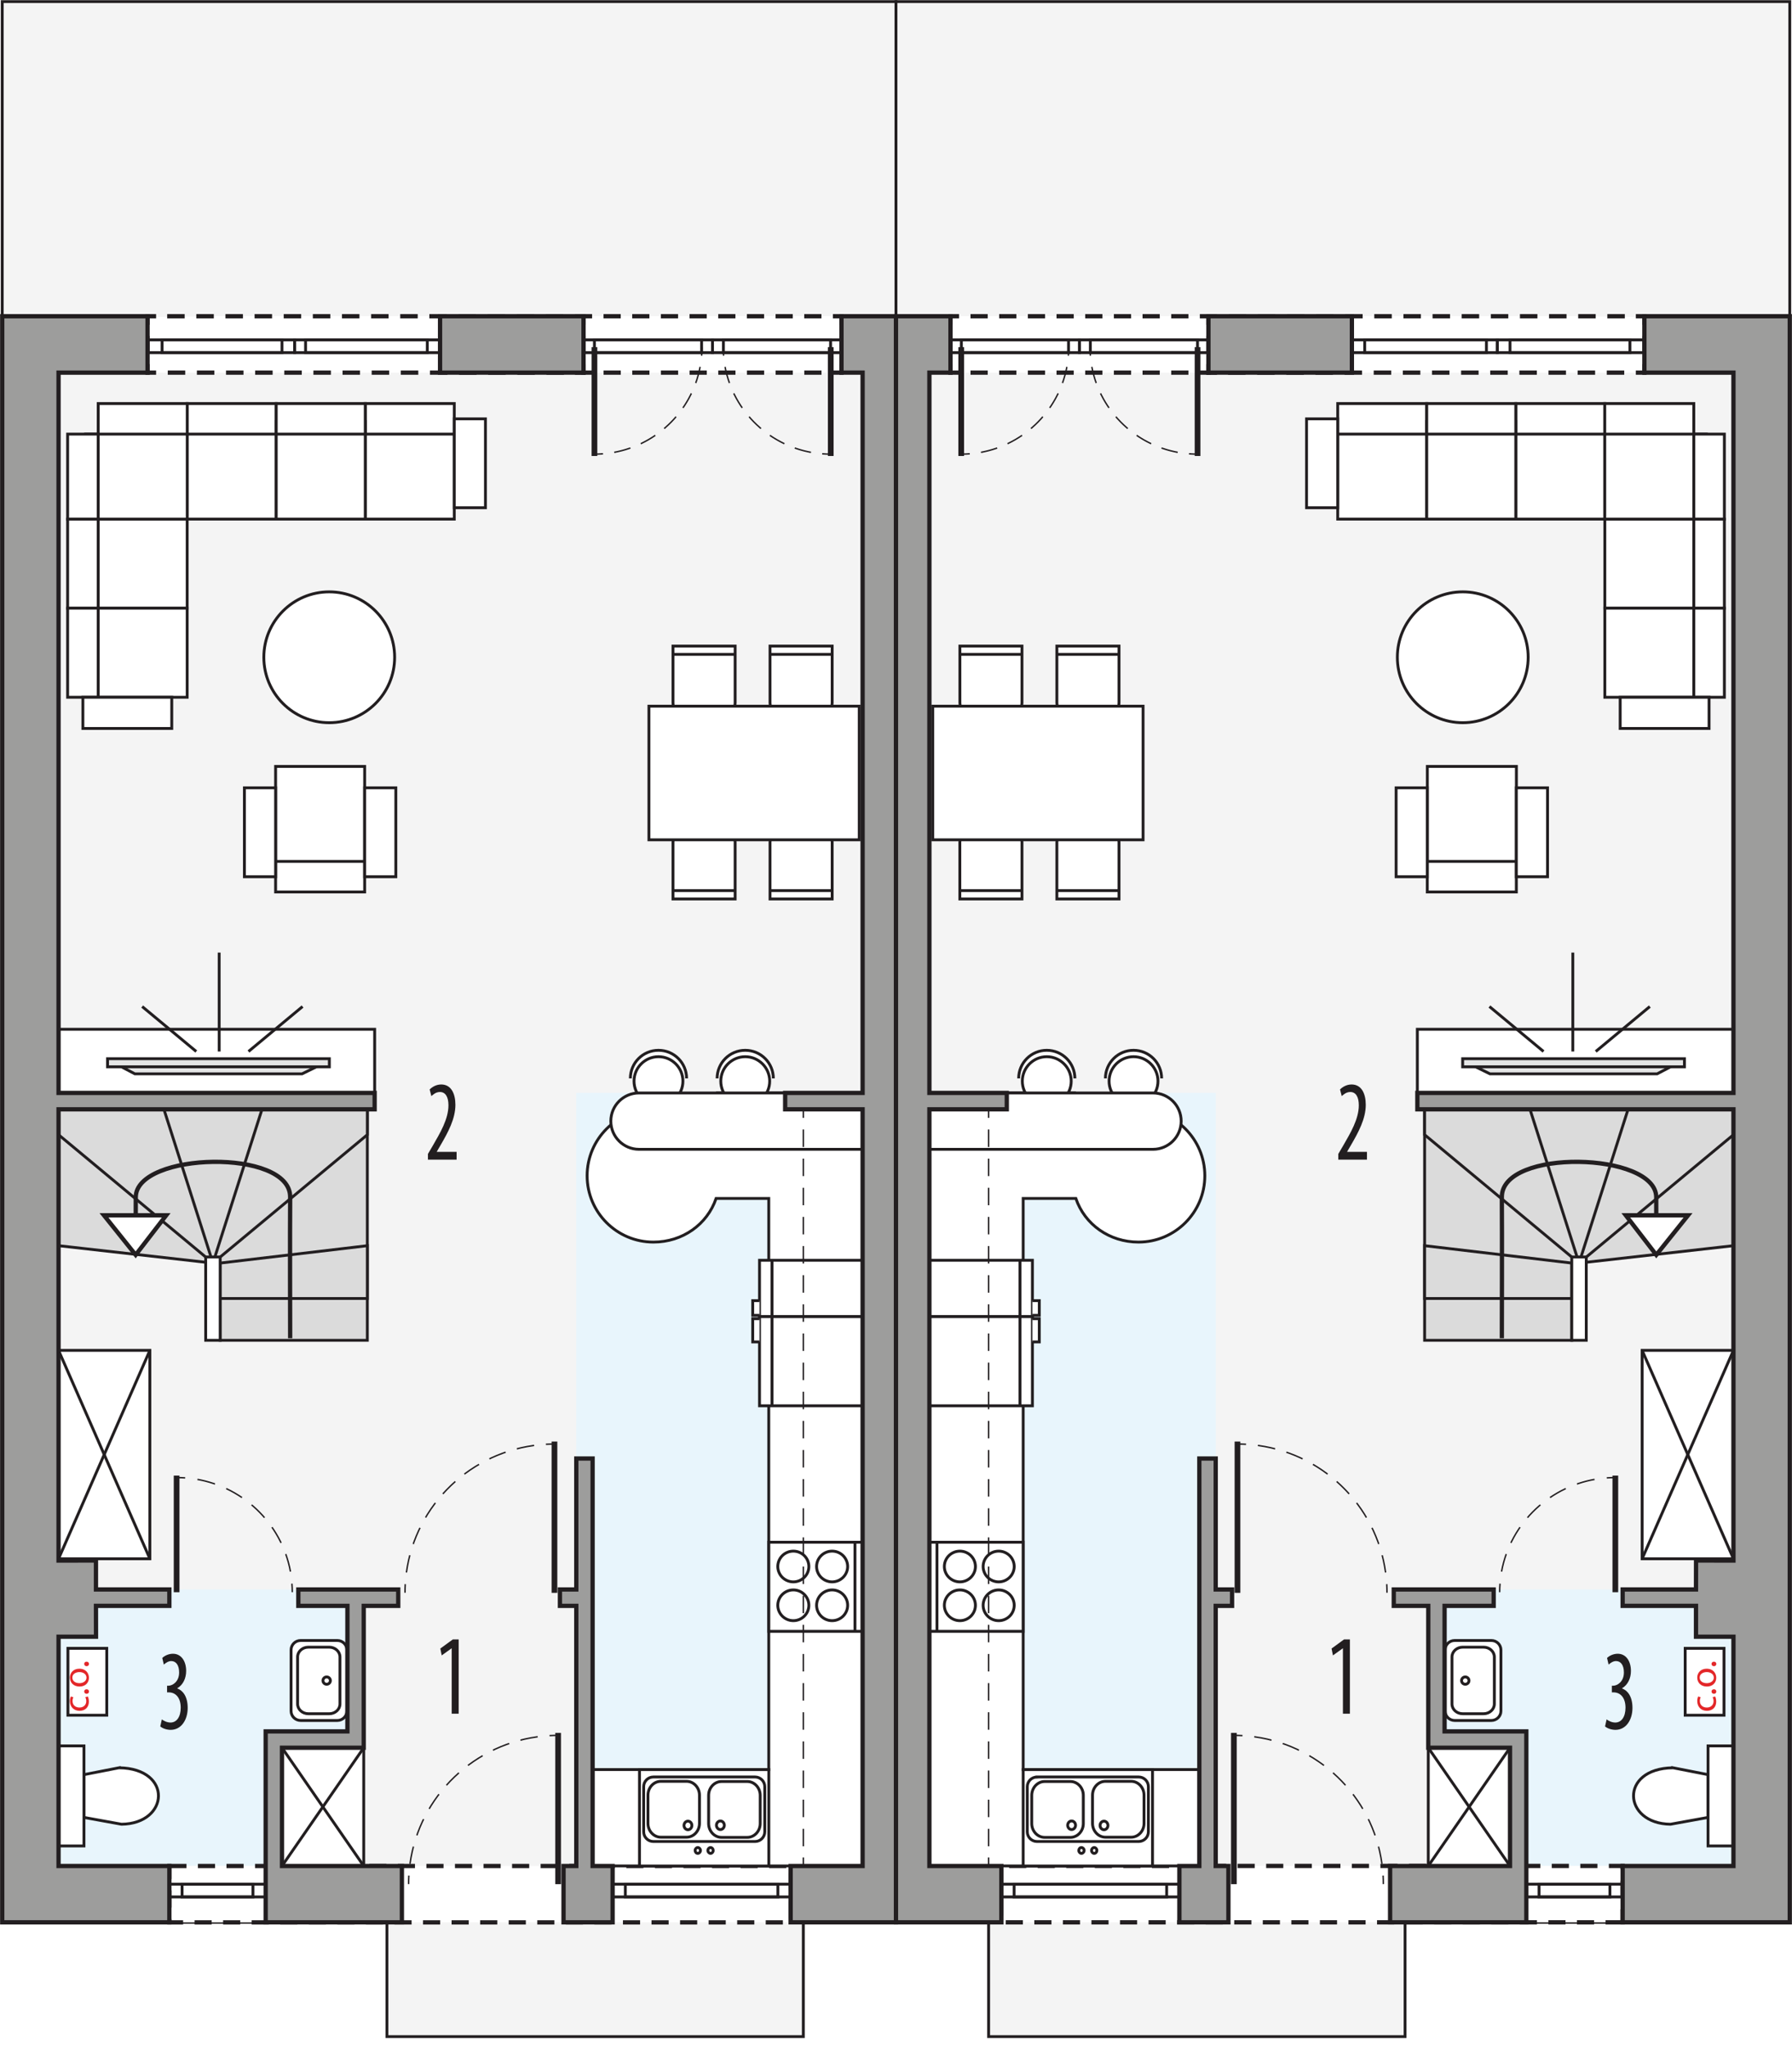
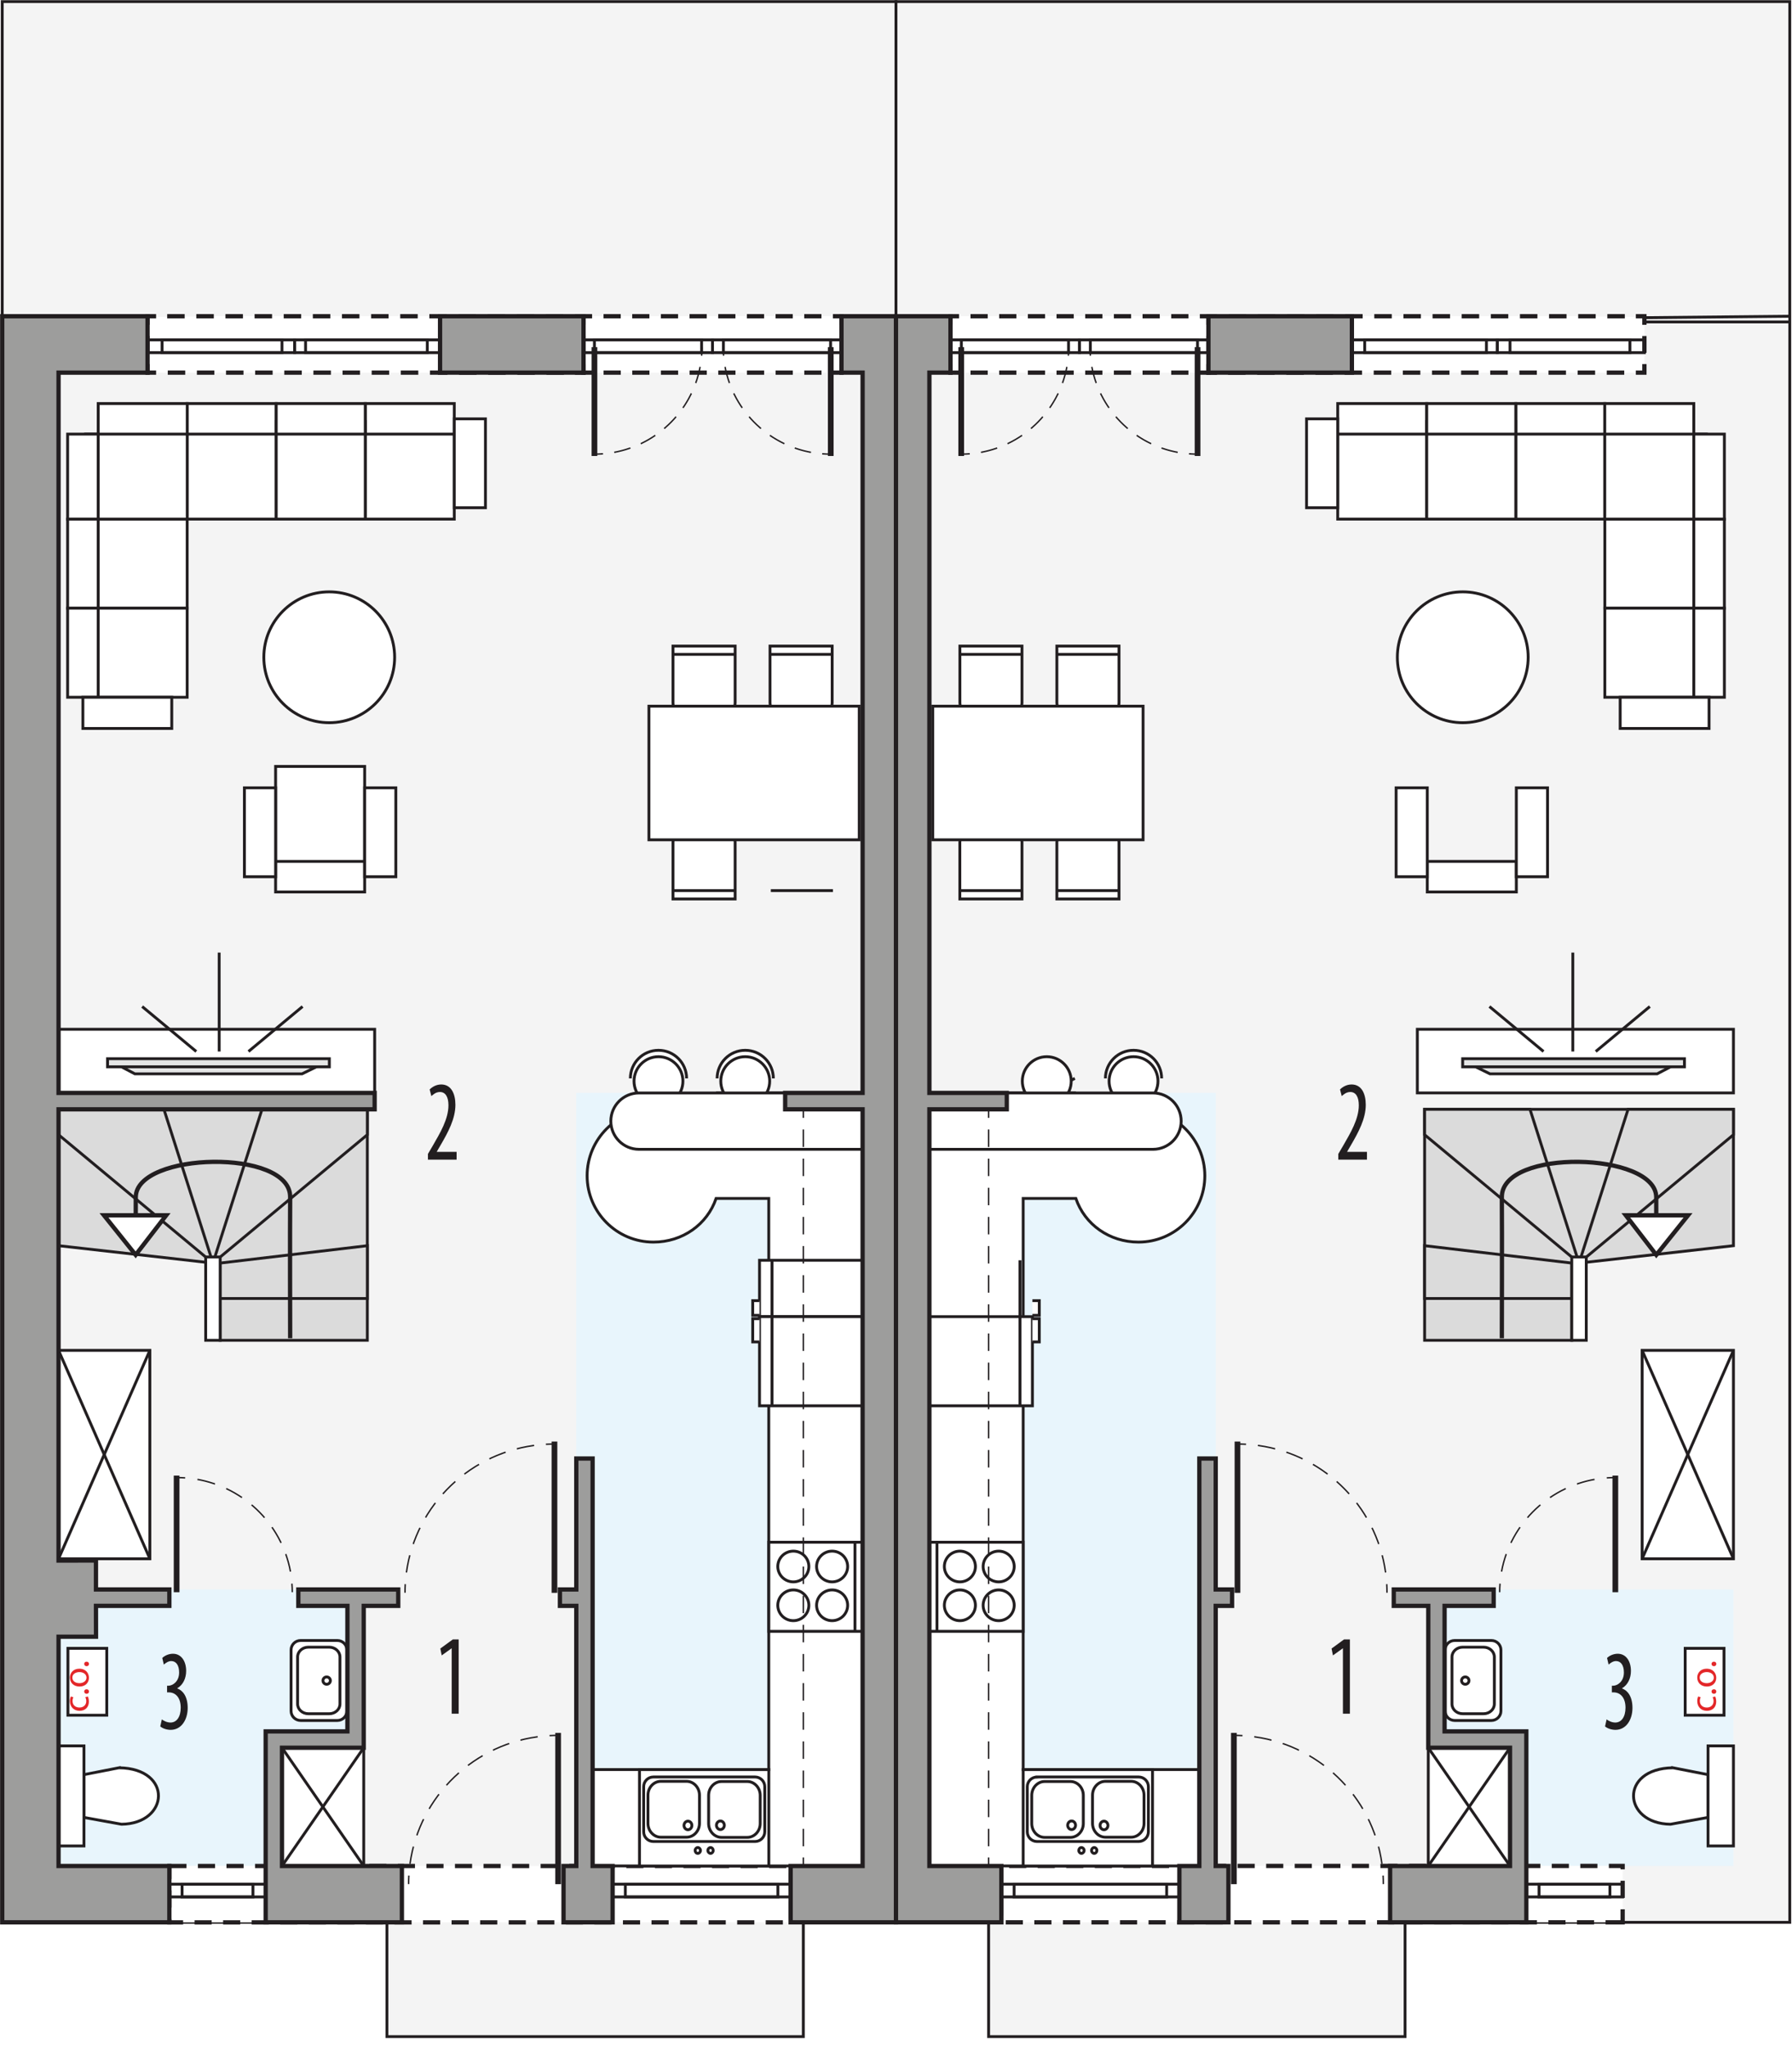
<svg xmlns="http://www.w3.org/2000/svg" id="a" viewBox="0 0 313.73 358.26">
  <defs>
    <filter id="b" filterUnits="userSpaceOnUse">
      <feOffset dx="-.85" dy=".85" />
      <feGaussianBlur result="c" stdDeviation=".71" />
      <feFlood flood-color="#221e20" flood-opacity=".75" />
      <feComposite in2="c" operator="in" />
      <feComposite in="SourceGraphic" />
    </filter>
    <filter id="d" filterUnits="userSpaceOnUse">
      <feOffset dx="-.85" dy=".85" />
      <feGaussianBlur result="e" stdDeviation=".71" />
      <feFlood flood-color="#221e20" flood-opacity=".75" />
      <feComposite in2="e" operator="in" />
      <feComposite in="SourceGraphic" />
    </filter>
  </defs>
  <polygon points="156.86 .28 .39 .28 .39 56.35 102.16 56.35 .39 55.35 .39 336.46 67.74 336.46 67.74 356.46 140.64 356.46 140.64 336.46 156.86 336.46 156.86 .28" style="fill:#f4f4f4; stroke:#221e20; stroke-miterlimit:10; stroke-width:.5px;" />
  <polygon points="60.82 278.2 10.25 278.2 10.25 326.6 46.51 326.6 46.51 303.04 60.82 303.04 60.82 278.2" style="fill:#e8f5fc; fill-rule:evenodd; stroke-width:0px;" />
  <rect x="100.89" y="191.29" width="50.89" height="135.3" style="fill:#e8f5fc; stroke-width:0px;" />
  <rect x="25.83" y="55.35" width="76.33" height="9.87" style="fill:#fff; stroke-width:0px;" />
  <polyline points="102.16 56.85 102.16 55.35 100.66 55.35" style="fill:none; stroke:#221e20; stroke-miterlimit:10; stroke-width:.75px;" />
  <line x1="98.63" y1="55.35" x2="28.35" y2="55.35" style="fill:none; stroke:#221e20; stroke-dasharray:0 0 3.06 2.04; stroke-miterlimit:10; stroke-width:.75px;" />
  <polyline points="27.33 55.35 25.83 55.35 25.83 56.85" style="fill:none; stroke:#221e20; stroke-miterlimit:10; stroke-width:.75px;" />
  <line x1="25.83" y1="58.81" x2="25.83" y2="62.74" style="fill:none; stroke:#221e20; stroke-dasharray:0 0 2.94 1.96; stroke-miterlimit:10; stroke-width:.75px;" />
  <polyline points="25.83 63.72 25.83 65.22 27.33 65.22" style="fill:none; stroke:#221e20; stroke-miterlimit:10; stroke-width:.75px;" />
  <line x1="29.37" y1="65.22" x2="99.64" y2="65.22" style="fill:none; stroke:#221e20; stroke-dasharray:0 0 3.06 2.04; stroke-miterlimit:10; stroke-width:.75px;" />
  <polyline points="100.66 65.22 102.16 65.22 102.16 63.72" style="fill:none; stroke:#221e20; stroke-miterlimit:10; stroke-width:.75px;" />
  <line x1="102.16" y1="61.76" x2="102.16" y2="57.83" style="fill:none; stroke:#221e20; stroke-dasharray:0 0 2.94 1.96; stroke-miterlimit:10; stroke-width:.75px;" />
  <rect x="102.16" y="55.35" width="45.16" height="9.87" style="fill:#fff; stroke-width:0px;" />
  <polyline points="147.32 56.85 147.32 55.35 145.82 55.35" style="fill:none; stroke:#221e20; stroke-miterlimit:10; stroke-width:.75px;" />
  <line x1="143.81" y1="55.35" x2="104.67" y2="55.35" style="fill:none; stroke:#221e20; stroke-dasharray:0 0 3.01 2.01; stroke-miterlimit:10; stroke-width:.75px;" />
  <polyline points="103.66 55.35 102.16 55.35 102.16 56.85" style="fill:none; stroke:#221e20; stroke-miterlimit:10; stroke-width:.75px;" />
  <line x1="102.16" y1="58.81" x2="102.16" y2="62.74" style="fill:none; stroke:#221e20; stroke-dasharray:0 0 2.94 1.96; stroke-miterlimit:10; stroke-width:.75px;" />
  <polyline points="102.16 63.72 102.16 65.22 103.66 65.22" style="fill:none; stroke:#221e20; stroke-miterlimit:10; stroke-width:.75px;" />
  <line x1="105.67" y1="65.22" x2="144.82" y2="65.22" style="fill:none; stroke:#221e20; stroke-dasharray:0 0 3.01 2.01; stroke-miterlimit:10; stroke-width:.75px;" />
  <polyline points="145.82 65.22 147.32 65.22 147.32 63.72" style="fill:none; stroke:#221e20; stroke-miterlimit:10; stroke-width:.75px;" />
  <line x1="147.32" y1="61.76" x2="147.32" y2="57.83" style="fill:none; stroke:#221e20; stroke-dasharray:0 0 2.94 1.96; stroke-miterlimit:10; stroke-width:.75px;" />
  <rect x="29.65" y="326.6" width="108.77" height="9.87" style="fill:#fff; stroke:#221e20; stroke-dasharray:0 0 3 2; stroke-miterlimit:10; stroke-width:.75px;" />
  <rect x="10.25" y="236.35" width="15.99" height="36.48" style="fill:#fff; stroke:#221e20; stroke-miterlimit:22.93; stroke-width:.5px;" />
  <line x1="10.25" y1="236.35" x2="26.24" y2="272.83" style="fill:#fff; stroke:#221e20; stroke-miterlimit:22.93; stroke-width:.5px;" />
  <line x1="26.24" y1="236.35" x2="10.25" y2="272.83" style="fill:#fff; stroke:#221e20; stroke-miterlimit:22.93; stroke-width:.5px;" />
  <rect x="49.37" y="305.9" width="14.31" height="20.69" style="fill:#fff; stroke:#221e20; stroke-miterlimit:22.93; stroke-width:.5px;" />
  <line x1="49.37" y1="305.9" x2="63.68" y2="326.6" style="fill:#fff; stroke:#221e20; stroke-miterlimit:22.93; stroke-width:.5px;" />
  <line x1="63.68" y1="305.9" x2="49.37" y2="326.6" style="fill:#fff; stroke:#221e20; stroke-miterlimit:22.93; stroke-width:.5px;" />
  <polygon points="38.55 194.16 10.25 194.16 10.25 218.03 38.55 221.22 38.55 234.59 64.31 234.59 64.31 194.16 38.55 194.16" style="fill:#dbdbdb; fill-rule:evenodd; stroke:#221e20; stroke-miterlimit:22.93; stroke-width:.5px;" />
  <polygon points="64.31 218.03 38.55 221.07 38.55 227.27 64.31 227.27 64.31 218.03" style="fill:#dbdbdb; fill-rule:evenodd; stroke:#221e20; stroke-miterlimit:22.93; stroke-width:.5px;" />
  <polygon points="64.31 194.16 45.87 194.16 37.28 221.07 64.31 198.61 64.31 194.16" style="fill:#dbdbdb; fill-rule:evenodd; stroke:#221e20; stroke-miterlimit:22.93; stroke-width:.5px;" />
  <polygon points="10.25 194.16 28.7 194.16 37.28 221.07 10.25 198.61 10.25 194.16" style="fill:#dbdbdb; fill-rule:evenodd; stroke:#221e20; stroke-miterlimit:22.93; stroke-width:.5px;" />
  <rect x="36.01" y="220.01" width="2.54" height="14.58" style="fill:#fff; stroke:#221e20; stroke-miterlimit:22.93; stroke-width:.5px;" />
  <path d="M20.88,309.4l-6.18,1.21v7.49l6.57,1.19c8.37-.1,9.02-9.73-.39-9.88Z" style="fill:#fff; fill-rule:evenodd; stroke:#221e20; stroke-miterlimit:22.93; stroke-width:.5px;" />
  <rect x="10.25" y="305.58" width="4.45" height="17.51" style="fill:#fff; stroke:#221e20; stroke-miterlimit:22.93; stroke-width:.5px;" />
  <path d="M52.64,301.13c-.93,0-1.68-.74-1.68-1.65v-10.7c0-.91.75-1.65,1.68-1.65h6.41c.93,0,1.68.74,1.68,1.65v10.7c0,.91-.75,1.65-1.68,1.65h-6.41Z" style="fill:#fff; fill-rule:evenodd; stroke:#221e20; stroke-miterlimit:22.93; stroke-width:.5px;" />
  <path d="M53.98,299.95c-1.04,0-1.88-.77-1.88-1.71v-8.23c0-.94.84-1.71,1.88-1.71h3.66c1.04,0,1.88.77,1.88,1.71v8.23c0,.95-.84,1.71-1.88,1.71h-3.66Z" style="fill:#fff; fill-rule:evenodd; stroke:#221e20; stroke-miterlimit:22.93; stroke-width:.5px;" />
  <path d="M57.19,294.79c-.36,0-.65-.29-.65-.64s.29-.64.65-.64.65.29.65.64-.29.64-.65.64Z" style="fill:#fff; fill-rule:evenodd; stroke:#221e20; stroke-miterlimit:22.93; stroke-width:.5px;" />
  <path d="M114.4,194.18c-6.41,0-11.61,5.2-11.61,11.61s5.2,11.61,11.61,11.61c5.09,0,9.41-3.08,10.97-7.64h9.22v99.96h-30.85v16.87h48.02v-135.3h-26.4" style="fill:#fff; stroke:#221e20; stroke-miterlimit:22.93; stroke-width:.5px;" />
  <rect x="107.25" y="329.78" width="31.17" height="2.23" style="fill:none; stroke:#221e20; stroke-miterlimit:10; stroke-width:.5px;" />
  <rect x="109.48" y="329.78" width="26.71" height="2.23" style="fill:none; stroke:#221e20; stroke-miterlimit:10; stroke-width:.5px;" />
  <rect x="29.65" y="329.78" width="16.86" height="2.23" style="fill:none; stroke:#221e20; stroke-miterlimit:10; stroke-width:.5px;" />
  <rect x="31.88" y="329.78" width="12.4" height="2.23" style="fill:none; stroke:#221e20; stroke-miterlimit:10; stroke-width:.5px;" />
  <rect x="25.83" y="59.49" width="25.76" height="2.23" style="fill:none; stroke:#221e20; stroke-miterlimit:10; stroke-width:.5px;" />
  <rect x="28.38" y="59.49" width="20.99" height="2.23" style="fill:none; stroke:#221e20; stroke-miterlimit:10; stroke-width:.5px;" />
  <rect x="51.59" y="59.49" width="25.44" height="2.23" style="fill:none; stroke:#221e20; stroke-miterlimit:10; stroke-width:.5px;" />
  <rect x="53.5" y="59.49" width="21.31" height="2.23" style="fill:none; stroke:#221e20; stroke-miterlimit:10; stroke-width:.5px;" />
  <line x1="97.07" y1="278.79" x2="97.07" y2="252.31" style="fill:none; stroke:#221e20; stroke-miterlimit:22.93;" />
  <path d="M70.91,278.77c0-.5.01-1,.04-1.5" style="fill:none; stroke:#221e20; stroke-miterlimit:22.93; stroke-width:.25px;" />
  <path d="M71.15,275.23c1.63-11.88,11.31-21.21,23.4-22.36" style="fill:none; stroke:#221e20; stroke-dasharray:0 0 3.08 2.05; stroke-miterlimit:22.93; stroke-width:.25px;" />
  <path d="M95.57,252.79c.5-.03,1-.04,1.5-.04" style="fill:none; stroke:#221e20; stroke-miterlimit:22.93; stroke-width:.25px;" />
  <line x1="97.71" y1="329.78" x2="97.71" y2="303.3" style="fill:none; stroke:#221e20; stroke-miterlimit:22.93;" />
  <path d="M71.54,329.77c0-.5.01-1,.04-1.5" style="fill:none; stroke:#221e20; stroke-miterlimit:22.93; stroke-width:.25px;" />
  <path d="M71.78,326.22c1.63-11.88,11.31-21.21,23.4-22.36" style="fill:none; stroke:#221e20; stroke-dasharray:0 0 3.08 2.05; stroke-miterlimit:22.93; stroke-width:.25px;" />
  <path d="M96.21,303.78c.5-.03,1-.04,1.5-.04" style="fill:none; stroke:#221e20; stroke-miterlimit:22.93; stroke-width:.25px;" />
  <rect x="102.16" y="59.49" width="22.58" height="2.23" style="fill:none; stroke:#221e20; stroke-miterlimit:10; stroke-width:.5px;" />
  <rect x="104.07" y="59.49" width="18.76" height="2.23" style="fill:none; stroke:#221e20; stroke-miterlimit:10; stroke-width:.5px;" />
  <rect x="124.74" y="59.49" width="22.58" height="2.23" style="fill:none; stroke:#221e20; stroke-miterlimit:10; stroke-width:.5px;" />
  <rect x="126.65" y="59.49" width="18.76" height="2.23" style="fill:none; stroke:#221e20; stroke-miterlimit:10; stroke-width:.5px;" />
  <line x1="104.07" y1="60.76" x2="104.07" y2="79.81" style="fill:none; stroke:#221e20; stroke-miterlimit:22.93;" />
  <path d="M122.89,60.77c0,.5-.02,1-.06,1.5" style="fill:none; stroke:#221e20; stroke-miterlimit:22.93; stroke-width:.25px;" />
  <path d="M122.57,64.21c-1.48,7.9-7.94,14.06-16.03,15.12" style="fill:none; stroke:#221e20; stroke-dasharray:0 0 2.94 1.96; stroke-miterlimit:22.93; stroke-width:.25px;" />
  <path d="M105.57,79.43c-.49.04-.99.06-1.5.06" style="fill:none; stroke:#221e20; stroke-miterlimit:22.93; stroke-width:.25px;" />
  <line x1="145.44" y1="60.76" x2="145.44" y2="79.81" style="fill:none; stroke:#221e20; stroke-miterlimit:22.93;" />
  <path d="M126.62,60.77c0,.5.02,1,.06,1.5" style="fill:none; stroke:#221e20; stroke-miterlimit:22.93; stroke-width:.25px;" />
  <path d="M126.94,64.21c1.48,7.9,7.94,14.06,16.03,15.12" style="fill:none; stroke:#221e20; stroke-dasharray:0 0 2.94 1.96; stroke-miterlimit:22.93; stroke-width:.25px;" />
  <path d="M143.94,79.43c.49.04.99.06,1.5.06" style="fill:none; stroke:#221e20; stroke-miterlimit:22.93; stroke-width:.25px;" />
  <line x1="30.92" y1="278.68" x2="30.92" y2="258.27" style="fill:none; stroke:#221e20; stroke-miterlimit:22.93;" />
  <path d="M51.17,278.68c0-.5-.02-1-.06-1.5" style="fill:none; stroke:#221e20; stroke-miterlimit:22.93; stroke-width:.25px;" />
  <path d="M50.85,275.07c-1.57-8.55-8.59-15.21-17.37-16.3" style="fill:none; stroke:#221e20; stroke-dasharray:0 0 3.18 2.12; stroke-miterlimit:22.93; stroke-width:.25px;" />
  <path d="M32.42,258.67c-.5-.04-1-.05-1.5-.05" style="fill:none; stroke:#221e20; stroke-miterlimit:22.93; stroke-width:.25px;" />
  <rect x="132.97" y="220.58" width="18.8" height="9.87" style="fill:#fff; stroke:#221e20; stroke-miterlimit:22.93; stroke-width:.5px;" />
  <line x1="135.16" y1="230.45" x2="135.16" y2="220.58" style="fill:#fff; stroke:#221e20; stroke-miterlimit:22.93; stroke-width:.5px;" />
  <polyline points="132.97 230.22 131.78 230.22 131.78 227.65 132.97 227.65" style="fill:#fff; fill-rule:evenodd; stroke:#221e20; stroke-miterlimit:22.93; stroke-width:.5px;" />
  <rect x="132.97" y="230.45" width="18.8" height="15.6" style="fill:#fff; stroke:#221e20; stroke-miterlimit:22.93; stroke-width:.5px;" />
  <line x1="135.16" y1="230.45" x2="135.16" y2="246.05" style="fill:#fff; stroke:#221e20; stroke-miterlimit:22.93; stroke-width:.5px;" />
  <polyline points="132.97 230.81 131.78 230.81 131.78 234.87 132.97 234.87" style="fill:#fff; fill-rule:evenodd; stroke:#221e20; stroke-miterlimit:22.93; stroke-width:.5px;" />
  <rect x="134.6" y="269.93" width="17.19" height="15.6" style="fill:#fff; stroke:#221e20; stroke-miterlimit:22.93; stroke-width:.5px;" />
  <path d="M142.96,280.97c0-1.48,1.22-2.69,2.72-2.69s2.72,1.21,2.72,2.69-1.22,2.69-2.72,2.69-2.72-1.21-2.72-2.69h0Z" style="fill:#fff; fill-rule:evenodd; stroke:#221e20; stroke-miterlimit:22.93; stroke-width:.5px;" />
  <path d="M142.96,274.18c0-1.48,1.22-2.69,2.72-2.69s2.72,1.21,2.72,2.69-1.22,2.69-2.72,2.69-2.72-1.21-2.72-2.69h0Z" style="fill:#fff; fill-rule:evenodd; stroke:#221e20; stroke-miterlimit:22.93; stroke-width:.5px;" />
  <path d="M136.17,274.18c0-1.48,1.22-2.69,2.72-2.69s2.72,1.21,2.72,2.69-1.22,2.69-2.72,2.69-2.72-1.21-2.72-2.69h0Z" style="fill:#fff; fill-rule:evenodd; stroke:#221e20; stroke-miterlimit:22.93; stroke-width:.5px;" />
  <path d="M136.17,280.97c0-1.48,1.22-2.69,2.72-2.69s2.72,1.21,2.72,2.69-1.22,2.69-2.72,2.69-2.72-1.21-2.72-2.69h0Z" style="fill:#fff; fill-rule:evenodd; stroke:#221e20; stroke-miterlimit:22.93; stroke-width:.5px;" />
  <line x1="149.68" y1="269.93" x2="149.68" y2="285.53" style="fill:#fff; stroke:#221e20; stroke-miterlimit:22.93; stroke-width:.5px;" />
  <rect x="10.25" y="180.15" width="55.34" height="11.14" style="fill:#fff; stroke:#221e20; stroke-miterlimit:22.93; stroke-width:.5px;" />
  <polygon points="20.13 186.13 23.61 187.95 52.88 187.95 56.61 186.13 20.13 186.13" style="fill:#e5e6e6; fill-rule:evenodd; stroke:#221e20; stroke-miterlimit:10; stroke-width:.5px;" />
  <rect x="18.83" y="185.3" width="38.83" height="1.42" style="fill:#e5e6e6; stroke:#221e20; stroke-miterlimit:10; stroke-width:.5px;" />
  <line x1="38.37" y1="184.04" x2="38.37" y2="166.73" style="fill:#e5e6e6; stroke:#221e20; stroke-miterlimit:10; stroke-width:.5px;" />
  <line x1="43.5" y1="184.04" x2="52.97" y2="176.17" style="fill:#e5e6e6; stroke:#221e20; stroke-miterlimit:10; stroke-width:.5px;" />
  <line x1="24.89" y1="176.17" x2="34.36" y2="184.04" style="fill:#e5e6e6; stroke:#221e20; stroke-miterlimit:10; stroke-width:.5px;" />
  <path d="M110.36,188.75c0-2.72,2.2-4.92,4.92-4.92s4.92,2.2,4.92,4.92" style="fill:#fff; fill-rule:evenodd; stroke:#221e20; stroke-miterlimit:22.93; stroke-width:.5px;" />
  <path d="M119.56,189.23c0,2.36-1.92,4.28-4.28,4.28s-4.28-1.92-4.28-4.28,1.92-4.28,4.28-4.28,4.28,1.92,4.28,4.28Z" style="fill:#fff; fill-rule:evenodd; stroke:#221e20; stroke-miterlimit:22.93; stroke-width:.5px;" />
  <path d="M125.55,188.75c0-2.72,2.2-4.92,4.92-4.92s4.92,2.2,4.92,4.92" style="fill:#fff; fill-rule:evenodd; stroke:#221e20; stroke-miterlimit:22.93; stroke-width:.5px;" />
  <path d="M134.75,189.23c0,2.36-1.92,4.28-4.28,4.28s-4.28-1.92-4.28-4.28,1.92-4.28,4.28-4.28,4.28,1.92,4.28,4.28Z" style="fill:#fff; fill-rule:evenodd; stroke:#221e20; stroke-miterlimit:22.93; stroke-width:.5px;" />
  <path d="M151.78,201.16h-39.91c-2.72,0-4.93-2.21-4.93-4.93h0c0-2.73,2.21-4.93,4.93-4.93h39.91" style="fill:#fff; stroke:#221e20; stroke-miterlimit:22.93; stroke-width:.5px;" />
  <path d="M144.18,124.77h-7.87c-.83,0-1.5-.79-1.5-1.75v-9.94h10.88v9.94c0,.96-.68,1.75-1.51,1.75Z" style="fill:#fff; fill-rule:evenodd; stroke:#221e20; stroke-miterlimit:22.93; stroke-width:.5px;" />
  <line x1="145.83" y1="114.53" x2="134.95" y2="114.53" style="fill:#fff; stroke:#221e20; stroke-miterlimit:22.93; stroke-width:.5px;" />
-   <path d="M144.18,145.65h-7.87c-.83,0-1.5.79-1.5,1.75v9.94h10.88v-9.94c0-.96-.68-1.75-1.51-1.75Z" style="fill:#fff; fill-rule:evenodd; stroke:#221e20; stroke-miterlimit:22.93; stroke-width:.5px;" />
  <line x1="145.83" y1="155.88" x2="134.95" y2="155.88" style="fill:#fff; stroke:#221e20; stroke-miterlimit:22.93; stroke-width:.5px;" />
  <path d="M127.19,124.77h-7.86c-.83,0-1.51-.79-1.51-1.75v-9.94h10.88v9.94c0,.96-.68,1.75-1.51,1.75Z" style="fill:#fff; fill-rule:evenodd; stroke:#221e20; stroke-miterlimit:22.93; stroke-width:.5px;" />
  <line x1="128.83" y1="114.53" x2="117.96" y2="114.53" style="fill:#fff; stroke:#221e20; stroke-miterlimit:22.93; stroke-width:.5px;" />
  <path d="M127.19,145.65h-7.86c-.83,0-1.51.79-1.51,1.75v9.94h10.88v-9.94c0-.96-.68-1.75-1.51-1.75Z" style="fill:#fff; fill-rule:evenodd; stroke:#221e20; stroke-miterlimit:22.93; stroke-width:.5px;" />
  <line x1="128.83" y1="155.88" x2="117.96" y2="155.88" style="fill:#fff; stroke:#221e20; stroke-miterlimit:22.93; stroke-width:.5px;" />
  <rect x="113.61" y="123.6" width="36.82" height="23.39" style="fill:#fff; stroke:#221e20; stroke-miterlimit:22.93; stroke-width:.5px;" />
  <rect x="14.99" y="75.98" width="17.08" height="14.89" style="fill:#fff; stroke:#221e20; stroke-linecap:round; stroke-miterlimit:10; stroke-width:.5px;" />
  <rect x="15.69" y="90.87" width="17.08" height="15.59" style="fill:#fff; stroke:#221e20; stroke-linecap:round; stroke-miterlimit:10; stroke-width:.5px;" />
  <rect x="15.69" y="106.45" width="17.08" height="15.59" style="fill:#fff; stroke:#221e20; stroke-linecap:round; stroke-miterlimit:10; stroke-width:.5px;" />
  <rect x="11.84" y="75.98" width="5.35" height="14.89" style="fill:#fff; stroke:#221e20; stroke-linecap:square; stroke-miterlimit:10; stroke-width:.5px;" />
  <rect x="11.84" y="90.87" width="5.35" height="15.59" style="fill:#fff; stroke:#221e20; stroke-linecap:square; stroke-miterlimit:10; stroke-width:.5px;" />
  <rect x="11.84" y="106.45" width="5.35" height="15.59" style="fill:#fff; stroke:#221e20; stroke-linecap:square; stroke-miterlimit:10; stroke-width:.5px;" />
  <rect x="63.94" y="73.78" width="15.59" height="17.08" style="fill:#fff; stroke:#221e20; stroke-linecap:round; stroke-miterlimit:10; stroke-width:.5px;" />
  <rect x="32.77" y="73.78" width="15.59" height="17.08" style="fill:#fff; stroke:#221e20; stroke-linecap:round; stroke-miterlimit:10; stroke-width:.5px;" />
  <rect x="17.19" y="73.78" width="15.59" height="17.08" style="fill:#fff; stroke:#221e20; stroke-linecap:round; stroke-miterlimit:10; stroke-width:.5px;" />
  <rect x="63.94" y="70.63" width="15.59" height="5.35" style="fill:#fff; stroke:#221e20; stroke-linecap:square; stroke-miterlimit:10; stroke-width:.5px;" />
  <rect x="32.77" y="70.63" width="15.59" height="5.35" style="fill:#fff; stroke:#221e20; stroke-linecap:square; stroke-miterlimit:10; stroke-width:.5px;" />
  <rect x="48.36" y="73.78" width="15.59" height="17.08" style="fill:#fff; stroke:#221e20; stroke-linecap:round; stroke-miterlimit:10; stroke-width:.5px;" />
  <rect x="48.36" y="70.63" width="15.59" height="5.35" style="fill:#fff; stroke:#221e20; stroke-linecap:square; stroke-miterlimit:10; stroke-width:.5px;" />
  <rect x="17.19" y="70.63" width="15.59" height="5.35" style="fill:#fff; stroke:#221e20; stroke-linecap:square; stroke-miterlimit:10; stroke-width:.5px;" />
  <rect x="14.51" y="122.04" width="15.56" height="5.46" style="fill:#fff; stroke:#221e20; stroke-linecap:square; stroke-miterlimit:10; stroke-width:.5px;" />
  <rect x="79.53" y="73.31" width="5.46" height="15.56" style="fill:#fff; stroke:#221e20; stroke-linecap:square; stroke-miterlimit:10; stroke-width:.5px;" />
  <rect x="48.25" y="134.14" width="15.59" height="18.83" style="fill:#fff; stroke:#221e20; stroke-linecap:round; stroke-miterlimit:10; stroke-width:.5px;" />
  <rect x="48.25" y="150.77" width="15.59" height="5.35" style="fill:#fff; stroke:#221e20; stroke-linecap:square; stroke-miterlimit:10; stroke-width:.5px;" />
  <rect x="42.79" y="137.89" width="5.46" height="15.56" style="fill:#fff; stroke:#221e20; stroke-linecap:square; stroke-miterlimit:10; stroke-width:.5px;" />
  <rect x="63.84" y="137.89" width="5.46" height="15.56" style="fill:#fff; stroke:#221e20; stroke-linecap:square; stroke-miterlimit:10; stroke-width:.5px;" />
  <circle cx="57.64" cy="115.04" r="11.45" style="fill:#fff; stroke:#221e20; stroke-miterlimit:10; stroke-width:.5px;" />
  <line x1="140.64" y1="194.16" x2="140.64" y2="195.66" style="fill:none; stroke:#221e20; stroke-miterlimit:10; stroke-width:.25px;" />
  <line x1="140.64" y1="197.69" x2="140.64" y2="324.08" style="fill:none; stroke:#221e20; stroke-dasharray:0 0 3.06 2.04; stroke-miterlimit:10; stroke-width:.25px;" />
  <line x1="140.64" y1="325.1" x2="140.64" y2="326.6" style="fill:none; stroke:#221e20; stroke-miterlimit:10; stroke-width:.25px;" />
  <rect x="11.89" y="288.5" width="6.8" height="11.71" style="fill:#fff; stroke:#221e20; stroke-miterlimit:22.93; stroke-width:.5px;" />
  <g style="filter:url(#b);">
    <path d="M16.23,296.08c.08.15.18.49.18.92,0,.96-.65,1.59-1.63,1.59s-1.69-.67-1.69-1.71c0-.34.09-.65.16-.8l.45.13c-.08.14-.15.36-.15.67,0,.73.54,1.13,1.21,1.13.74,0,1.19-.47,1.19-1.11,0-.33-.09-.55-.16-.71l.44-.1Z" style="fill:#e32729; stroke-width:0px;" />
    <path d="M16.01,295.61c-.24,0-.42-.17-.42-.4s.17-.39.42-.39.42.15.42.4c0,.23-.18.39-.42.39Z" style="fill:#e32729; stroke-width:0px;" />
    <path d="M14.73,291.22c1.18,0,1.69.82,1.69,1.59,0,.86-.63,1.53-1.64,1.53-1.07,0-1.69-.7-1.69-1.58s.67-1.54,1.64-1.54ZM14.76,293.75c.7,0,1.23-.4,1.23-.97s-.52-.97-1.24-.97c-.54,0-1.23.27-1.23.96s.63.98,1.24.98Z" style="fill:#e32729; stroke-width:0px;" />
    <path d="M16.01,290.78c-.24,0-.42-.17-.42-.4s.17-.39.42-.39.42.15.42.4c0,.23-.18.39-.42.39Z" style="fill:#e32729; stroke-width:0px;" />
  </g>
  <path d="M23.77,219.55s-.02-7.52,0-10.02c.07-7.9,27.11-8.57,27.03,0-.05,5.53,0,24.7,0,24.7" style="fill:none; stroke:#221e20; stroke-miterlimit:10; stroke-width:.75px;" />
  <polygon points="23.75 219.64 18.2 212.71 29.1 212.71 23.75 219.64" style="fill:#fff; stroke:#221e20; stroke-miterlimit:22.93; stroke-width:.75px;" />
  <rect x="111.96" y="309.73" width="22.64" height="16.87" style="fill:#fff; stroke:#221e20; stroke-miterlimit:22.93; stroke-width:.5px;" />
  <path d="M114.38,311.02h17.81c.94,0,1.7.76,1.7,1.7v7.89c0,.94-.76,1.7-1.7,1.7h-17.81c-.93,0-1.69-.76-1.69-1.69v-7.9c0-.94.76-1.7,1.7-1.7Z" style="fill:none; stroke:#221e20; stroke-miterlimit:22.93; stroke-width:.5px;" />
  <path d="M133.09,319.17v-4.94c0-1.33-1.02-2.42-2.26-2.42h-4.51c-1.24,0-2.26,1.09-2.26,2.42v4.94c0,1.33,1.02,2.42,2.26,2.42h4.51c1.24,0,2.26-1.09,2.26-2.42Z" style="fill:none; fill-rule:evenodd; stroke:#221e20; stroke-miterlimit:22.93; stroke-width:.5px;" />
  <path d="M122.46,319.14v-4.94c0-1.33-1.02-2.42-2.26-2.42h-4.51c-1.24,0-2.25,1.09-2.25,2.42v4.94c0,1.33,1.01,2.42,2.25,2.42h4.51c1.24,0,2.26-1.09,2.26-2.42Z" style="fill:none; fill-rule:evenodd; stroke:#221e20; stroke-miterlimit:22.93; stroke-width:.5px;" />
  <path d="M125.43,319.47c0-.41.31-.75.69-.75s.69.34.69.75c0,.41-.31.75-.69.75s-.69-.34-.69-.75Z" style="fill:none; fill-rule:evenodd; stroke:#221e20; stroke-miterlimit:22.93; stroke-width:.5px;" />
  <path d="M119.75,319.5c0-.41.31-.75.69-.75s.69.34.69.75-.31.75-.69.75-.69-.34-.69-.75Z" style="fill:none; fill-rule:evenodd; stroke:#221e20; stroke-miterlimit:22.93; stroke-width:.5px;" />
  <path d="M121.7,323.88c0-.28.21-.51.46-.51s.47.23.47.51c0,.28-.21.51-.47.51s-.46-.23-.46-.51Z" style="fill:none; fill-rule:evenodd; stroke:#221e20; stroke-miterlimit:22.93; stroke-width:.5px;" />
  <path d="M123.93,323.88c0-.28.21-.51.47-.51s.46.23.46.51c0,.28-.21.51-.46.51s-.47-.23-.47-.51Z" style="fill:none; fill-rule:evenodd; stroke:#221e20; stroke-miterlimit:22.93; stroke-width:.5px;" />
  <polygon points="65.59 194.16 65.59 191.29 10.25 191.29 10.25 65.22 25.83 65.22 25.83 55.35 .39 55.35 .39 336.46 29.65 336.46 29.65 326.6 10.25 326.6 10.25 286.47 16.81 286.47 16.8 281.07 29.65 281.07 29.65 278.2 16.8 278.2 16.8 273.13 10.25 273.14 10.25 194.16 65.59 194.16" style="fill:#9d9d9c; stroke:#221e20; stroke-miterlimit:10; stroke-width:.75px;" />
  <polygon points="49.37 326.6 49.37 305.9 60.82 305.9 63.68 305.9 63.68 281.07 69.72 281.07 69.72 278.2 52.23 278.2 52.23 281.07 60.82 281.07 60.82 303.04 46.51 303.04 46.51 305.9 46.51 326.6 46.51 336.46 70.36 336.46 70.36 326.6 49.37 326.6" style="fill:#9d9d9c; stroke:#221e20; stroke-miterlimit:10; stroke-width:.75px;" />
  <polygon points="103.75 326.6 103.75 255.28 100.89 255.28 100.89 278.2 98.03 278.2 98.03 281.07 100.89 281.07 100.89 326.6 98.66 326.6 98.66 336.46 107.25 336.46 107.25 326.6 103.75 326.6" style="fill:#9d9d9c; stroke:#221e20; stroke-miterlimit:10; stroke-width:.75px;" />
  <rect x="77.04" y="55.35" width="25.12" height="9.87" style="fill:#9d9d9c; stroke:#221e20; stroke-miterlimit:10; stroke-width:.75px;" />
  <polygon points="147.32 55.35 147.32 65.22 151.02 65.22 151.02 191.29 137.46 191.29 137.46 194.16 151.02 194.16 151.02 326.6 138.42 326.6 138.42 336.46 156.86 336.46 156.86 55.35 147.32 55.35" style="fill:#9d9d9c; stroke:#221e20; stroke-miterlimit:10; stroke-width:.75px;" />
  <path d="M74.92,202.97v-1l.88-1.5c1.23-2.14,2.71-4.58,2.71-7.02,0-1.44-.51-2.32-1.49-2.32-.75,0-1.23.5-1.5.72l-.3-1.16c.37-.38,1.09-.88,2.03-.88,1.73,0,2.48,1.6,2.48,3.56,0,2.44-1.28,4.8-2.56,7l-.7,1.2v.04h3.47v1.36h-5.01Z" style="fill:#221e20; stroke-width:0px;" />
  <path d="M28.35,300.95c.32.24.88.54,1.5.54,1.07,0,1.79-.98,1.79-2.6,0-1.7-.85-2.68-2.1-2.68h-.29v-1.16h.24c.74-.02,1.87-.72,1.87-2.32,0-1.3-.56-2-1.38-2-.51,0-.96.32-1.3.62l-.27-1.16c.38-.38,1.09-.74,1.87-.74,1.47,0,2.31,1.32,2.31,3,0,1.3-.54,2.44-1.55,3.04v.04c.93.32,1.82,1.36,1.82,3.4s-1.09,3.84-2.98,3.84c-.67,0-1.41-.24-1.82-.6l.27-1.22Z" style="fill:#221e20; stroke-width:0px;" />
  <path d="M79.09,288.5h-.03l-1.73,1.24-.24-1.2,2.19-1.6h1.02v13h-1.22v-11.44Z" style="fill:#221e20; stroke-width:0px;" />
  <polygon points="156.86 .28 313.34 .28 313.34 56.35 211.56 56.35 313.34 55.35 313.34 336.46 245.99 336.46 245.99 356.46 173.08 356.46 173.08 336.46 156.86 336.46 156.86 .28" style="fill:#f4f4f4; stroke:#221e20; stroke-miterlimit:10; stroke-width:.5px;" />
  <polygon points="252.91 278.2 303.48 278.2 303.48 326.6 267.22 326.6 267.22 303.04 252.91 303.04 252.91 278.2" style="fill:#e8f5fc; fill-rule:evenodd; stroke-width:0px;" />
  <rect x="161.95" y="191.29" width="50.89" height="135.3" style="fill:#e8f5fc; stroke-width:0px;" />
  <rect x="211.56" y="55.35" width="76.33" height="9.87" style="fill:#fff; stroke-width:0px;" />
  <polyline points="211.56 56.85 211.56 55.35 213.06 55.35" style="fill:none; stroke:#221e20; stroke-miterlimit:10; stroke-width:.75px;" />
  <line x1="215.1" y1="55.35" x2="285.38" y2="55.35" style="fill:none; stroke:#221e20; stroke-dasharray:0 0 3.06 2.04; stroke-miterlimit:10; stroke-width:.75px;" />
  <polyline points="286.39 55.35 287.89 55.35 287.89 56.85" style="fill:none; stroke:#221e20; stroke-miterlimit:10; stroke-width:.75px;" />
  <line x1="287.89" y1="58.81" x2="287.89" y2="62.74" style="fill:none; stroke:#221e20; stroke-dasharray:0 0 2.94 1.96; stroke-miterlimit:10; stroke-width:.75px;" />
  <polyline points="287.89 63.72 287.89 65.22 286.39 65.22" style="fill:none; stroke:#221e20; stroke-miterlimit:10; stroke-width:.75px;" />
  <line x1="284.36" y1="65.22" x2="214.08" y2="65.22" style="fill:none; stroke:#221e20; stroke-dasharray:0 0 3.06 2.04; stroke-miterlimit:10; stroke-width:.75px;" />
  <polyline points="213.06 65.22 211.56 65.22 211.56 63.72" style="fill:none; stroke:#221e20; stroke-miterlimit:10; stroke-width:.75px;" />
  <line x1="211.56" y1="61.76" x2="211.56" y2="57.83" style="fill:none; stroke:#221e20; stroke-dasharray:0 0 2.94 1.96; stroke-miterlimit:10; stroke-width:.75px;" />
  <rect x="166.4" y="55.35" width="45.16" height="9.87" style="fill:#fff; stroke-width:0px;" />
  <polyline points="166.4 56.85 166.4 55.35 167.9 55.35" style="fill:none; stroke:#221e20; stroke-miterlimit:10; stroke-width:.75px;" />
  <line x1="169.91" y1="55.35" x2="209.06" y2="55.35" style="fill:none; stroke:#221e20; stroke-dasharray:0 0 3.01 2.01; stroke-miterlimit:10; stroke-width:.75px;" />
  <polyline points="210.06 55.35 211.56 55.35 211.56 56.85" style="fill:none; stroke:#221e20; stroke-miterlimit:10; stroke-width:.75px;" />
  <line x1="211.56" y1="58.81" x2="211.56" y2="62.74" style="fill:none; stroke:#221e20; stroke-dasharray:0 0 2.94 1.96; stroke-miterlimit:10; stroke-width:.75px;" />
  <polyline points="211.56 63.72 211.56 65.22 210.06 65.22" style="fill:none; stroke:#221e20; stroke-miterlimit:10; stroke-width:.75px;" />
  <line x1="208.06" y1="65.22" x2="168.91" y2="65.22" style="fill:none; stroke:#221e20; stroke-dasharray:0 0 3.01 2.01; stroke-miterlimit:10; stroke-width:.75px;" />
  <polyline points="167.9 65.22 166.4 65.22 166.4 63.72" style="fill:none; stroke:#221e20; stroke-miterlimit:10; stroke-width:.75px;" />
  <line x1="166.4" y1="61.76" x2="166.4" y2="57.83" style="fill:none; stroke:#221e20; stroke-dasharray:0 0 2.94 1.96; stroke-miterlimit:10; stroke-width:.75px;" />
  <rect x="175.31" y="326.6" width="108.77" height="9.87" transform="translate(459.39 663.06) rotate(-180)" style="fill:#fff; stroke:#221e20; stroke-dasharray:0 0 3 2; stroke-miterlimit:10; stroke-width:.75px;" />
  <rect x="287.49" y="236.35" width="15.99" height="36.48" style="fill:#fff; stroke:#221e20; stroke-miterlimit:22.93; stroke-width:.5px;" />
  <line x1="303.48" y1="236.35" x2="287.49" y2="272.83" style="fill:#fff; stroke:#221e20; stroke-miterlimit:22.93; stroke-width:.5px;" />
  <line x1="287.49" y1="236.35" x2="303.48" y2="272.83" style="fill:#fff; stroke:#221e20; stroke-miterlimit:22.93; stroke-width:.5px;" />
  <rect x="250.05" y="305.9" width="14.31" height="20.69" style="fill:#fff; stroke:#221e20; stroke-miterlimit:22.93; stroke-width:.5px;" />
  <line x1="264.36" y1="305.9" x2="250.05" y2="326.6" style="fill:#fff; stroke:#221e20; stroke-miterlimit:22.93; stroke-width:.5px;" />
  <line x1="250.05" y1="305.9" x2="264.36" y2="326.6" style="fill:#fff; stroke:#221e20; stroke-miterlimit:22.93; stroke-width:.5px;" />
  <polygon points="275.17 194.16 303.48 194.16 303.48 218.03 275.17 221.22 275.17 234.59 249.41 234.59 249.41 194.16 275.17 194.16" style="fill:#dbdbdb; fill-rule:evenodd; stroke:#221e20; stroke-miterlimit:22.93; stroke-width:.5px;" />
  <polygon points="249.41 218.03 275.17 221.07 275.17 227.27 249.41 227.27 249.41 218.03" style="fill:#dbdbdb; fill-rule:evenodd; stroke:#221e20; stroke-miterlimit:22.93; stroke-width:.5px;" />
  <polygon points="249.41 194.16 267.86 194.16 276.44 221.07 249.41 198.61 249.41 194.16" style="fill:#dbdbdb; fill-rule:evenodd; stroke:#221e20; stroke-miterlimit:22.93; stroke-width:.5px;" />
  <polygon points="303.48 194.16 285.03 194.16 276.45 221.07 303.48 198.61 303.48 194.16" style="fill:#dbdbdb; fill-rule:evenodd; stroke:#221e20; stroke-miterlimit:22.93; stroke-width:.5px;" />
  <rect x="275.17" y="220.01" width="2.54" height="14.58" style="fill:#fff; stroke:#221e20; stroke-miterlimit:22.93; stroke-width:.5px;" />
  <path d="M292.85,309.4l6.18,1.21v7.49s-6.57,1.19-6.57,1.19c-8.37-.1-9.02-9.73.39-9.88Z" style="fill:#fff; fill-rule:evenodd; stroke:#221e20; stroke-miterlimit:22.93; stroke-width:.5px;" />
  <rect x="299.03" y="305.58" width="4.45" height="17.51" style="fill:#fff; stroke:#221e20; stroke-miterlimit:22.93; stroke-width:.5px;" />
  <path d="M261.09,301.13c.93,0,1.68-.74,1.68-1.65v-10.7c0-.91-.75-1.65-1.68-1.65h-6.41c-.93,0-1.68.74-1.68,1.65v10.7c0,.91.75,1.65,1.68,1.65h6.41Z" style="fill:#fff; fill-rule:evenodd; stroke:#221e20; stroke-miterlimit:22.93; stroke-width:.5px;" />
  <path d="M259.74,299.95c1.04,0,1.88-.77,1.88-1.71v-8.23c0-.94-.84-1.71-1.88-1.71h-3.66c-1.04,0-1.88.77-1.88,1.71v8.23c0,.95.84,1.71,1.88,1.71h3.66Z" style="fill:#fff; fill-rule:evenodd; stroke:#221e20; stroke-miterlimit:22.93; stroke-width:.5px;" />
  <path d="M256.53,294.79c.36,0,.65-.29.65-.64,0-.35-.29-.64-.65-.64s-.65.29-.65.64c0,.35.29.64.65.64Z" style="fill:#fff; fill-rule:evenodd; stroke:#221e20; stroke-miterlimit:22.93; stroke-width:.5px;" />
  <path d="M199.32,194.18c6.41,0,11.61,5.2,11.61,11.61s-5.2,11.61-11.61,11.61c-5.09,0-9.41-3.08-10.97-7.64h-9.22s0,99.96,0,99.96h30.85v16.87h-48.02v-16.87s0-99.96,0-99.96v-18.47h26.4" style="fill:#fff; stroke:#221e20; stroke-miterlimit:22.93; stroke-width:.5px;" />
  <rect x="175.31" y="329.78" width="31.17" height="2.23" style="fill:none; stroke:#221e20; stroke-miterlimit:10; stroke-width:.5px;" />
  <rect x="177.54" y="329.78" width="26.71" height="2.23" style="fill:none; stroke:#221e20; stroke-miterlimit:10; stroke-width:.5px;" />
  <rect x="267.22" y="329.78" width="16.86" height="2.23" style="fill:none; stroke:#221e20; stroke-miterlimit:10; stroke-width:.5px;" />
  <rect x="269.45" y="329.78" width="12.4" height="2.23" style="fill:none; stroke:#221e20; stroke-miterlimit:10; stroke-width:.5px;" />
  <rect x="262.13" y="59.49" width="25.76" height="2.23" style="fill:none; stroke:#221e20; stroke-miterlimit:10; stroke-width:.5px;" />
  <rect x="264.36" y="59.49" width="20.99" height="2.23" style="fill:none; stroke:#221e20; stroke-miterlimit:10; stroke-width:.5px;" />
  <rect x="236.69" y="59.49" width="25.44" height="2.23" style="fill:none; stroke:#221e20; stroke-miterlimit:10; stroke-width:.5px;" />
  <rect x="238.92" y="59.49" width="21.31" height="2.23" style="fill:none; stroke:#221e20; stroke-miterlimit:10; stroke-width:.5px;" />
  <line x1="216.65" y1="278.79" x2="216.65" y2="252.31" style="fill:none; stroke:#221e20; stroke-miterlimit:22.93;" />
  <path d="M242.82,278.77c0-.5-.01-1-.04-1.5" style="fill:none; stroke:#221e20; stroke-miterlimit:22.93; stroke-width:.25px;" />
  <path d="M242.58,275.23c-1.63-11.88-11.31-21.21-23.4-22.36" style="fill:none; stroke:#221e20; stroke-dasharray:0 0 3.08 2.05; stroke-miterlimit:22.93; stroke-width:.25px;" />
  <path d="M218.15,252.79c-.5-.03-1-.04-1.5-.04" style="fill:none; stroke:#221e20; stroke-miterlimit:22.93; stroke-width:.25px;" />
  <line x1="216.02" y1="329.78" x2="216.02" y2="303.3" style="fill:none; stroke:#221e20; stroke-miterlimit:22.93;" />
  <path d="M242.18,329.77c0-.5-.01-1-.04-1.5" style="fill:none; stroke:#221e20; stroke-miterlimit:22.93; stroke-width:.25px;" />
  <path d="M241.94,326.22c-1.63-11.88-11.31-21.21-23.4-22.36" style="fill:none; stroke:#221e20; stroke-dasharray:0 0 3.08 2.05; stroke-miterlimit:22.93; stroke-width:.25px;" />
  <path d="M217.52,303.78c-.5-.03-1-.04-1.5-.04" style="fill:none; stroke:#221e20; stroke-miterlimit:22.93; stroke-width:.25px;" />
  <rect x="188.98" y="59.49" width="22.58" height="2.23" style="fill:none; stroke:#221e20; stroke-miterlimit:10; stroke-width:.5px;" />
  <rect x="190.89" y="59.49" width="18.76" height="2.23" style="fill:none; stroke:#221e20; stroke-miterlimit:10; stroke-width:.5px;" />
  <rect x="166.4" y="59.49" width="22.58" height="2.23" style="fill:none; stroke:#221e20; stroke-miterlimit:10; stroke-width:.5px;" />
  <rect x="168.31" y="59.49" width="18.76" height="2.23" style="fill:none; stroke:#221e20; stroke-miterlimit:10; stroke-width:.5px;" />
  <line x1="209.66" y1="60.76" x2="209.66" y2="79.81" style="fill:none; stroke:#221e20; stroke-miterlimit:22.93;" />
  <path d="M190.84,60.77c0,.5.02,1,.06,1.5" style="fill:none; stroke:#221e20; stroke-miterlimit:22.93; stroke-width:.25px;" />
  <path d="M191.15,64.21c1.48,7.9,7.94,14.06,16.03,15.12" style="fill:none; stroke:#221e20; stroke-dasharray:0 0 2.94 1.96; stroke-miterlimit:22.93; stroke-width:.25px;" />
  <path d="M208.16,79.43c.49.04.99.06,1.5.06" style="fill:none; stroke:#221e20; stroke-miterlimit:22.93; stroke-width:.25px;" />
  <line x1="168.28" y1="60.76" x2="168.28" y2="79.81" style="fill:none; stroke:#221e20; stroke-miterlimit:22.93;" />
  <path d="M187.1,60.77c0,.5-.02,1-.06,1.5" style="fill:none; stroke:#221e20; stroke-miterlimit:22.93; stroke-width:.25px;" />
  <path d="M186.78,64.21c-1.48,7.9-7.94,14.06-16.03,15.12" style="fill:none; stroke:#221e20; stroke-dasharray:0 0 2.94 1.96; stroke-miterlimit:22.93; stroke-width:.25px;" />
  <path d="M169.78,79.43c-.49.04-.99.06-1.5.06" style="fill:none; stroke:#221e20; stroke-miterlimit:22.93; stroke-width:.25px;" />
  <line x1="282.8" y1="278.68" x2="282.8" y2="258.27" style="fill:none; stroke:#221e20; stroke-miterlimit:22.93;" />
  <path d="M262.55,278.68c0-.5.02-1,.06-1.5" style="fill:none; stroke:#221e20; stroke-miterlimit:22.93; stroke-width:.25px;" />
  <path d="M262.88,275.07c1.57-8.55,8.59-15.21,17.37-16.3" style="fill:none; stroke:#221e20; stroke-dasharray:0 0 3.18 2.12; stroke-miterlimit:22.93; stroke-width:.25px;" />
  <path d="M281.3,258.67c.5-.04,1-.05,1.5-.05" style="fill:none; stroke:#221e20; stroke-miterlimit:22.93; stroke-width:.25px;" />
-   <rect x="161.95" y="220.58" width="18.8" height="9.87" style="fill:#fff; stroke:#221e20; stroke-miterlimit:22.93; stroke-width:.5px;" />
  <line x1="178.57" y1="230.45" x2="178.57" y2="220.58" style="fill:#fff; stroke:#221e20; stroke-miterlimit:22.93; stroke-width:.5px;" />
  <polyline points="180.75 230.22 181.95 230.22 181.95 227.65 180.75 227.65" style="fill:#fff; fill-rule:evenodd; stroke:#221e20; stroke-miterlimit:22.93; stroke-width:.5px;" />
  <rect x="161.95" y="230.45" width="18.8" height="15.6" style="fill:#fff; stroke:#221e20; stroke-miterlimit:22.93; stroke-width:.5px;" />
  <line x1="178.57" y1="230.45" x2="178.57" y2="246.05" style="fill:#fff; stroke:#221e20; stroke-miterlimit:22.93; stroke-width:.5px;" />
  <polyline points="180.75 230.81 181.95 230.81 181.95 234.87 180.75 234.87" style="fill:#fff; fill-rule:evenodd; stroke:#221e20; stroke-miterlimit:22.93; stroke-width:.5px;" />
  <rect x="161.93" y="269.93" width="17.19" height="15.6" style="fill:#fff; stroke:#221e20; stroke-miterlimit:22.93; stroke-width:.5px;" />
  <path d="M170.77,280.97c0-1.48-1.22-2.69-2.72-2.69s-2.72,1.21-2.72,2.69,1.22,2.69,2.72,2.69,2.72-1.21,2.72-2.69h0Z" style="fill:#fff; fill-rule:evenodd; stroke:#221e20; stroke-miterlimit:22.93; stroke-width:.5px;" />
  <path d="M170.77,274.18c0-1.48-1.22-2.69-2.72-2.69s-2.72,1.21-2.72,2.69,1.22,2.69,2.72,2.69,2.72-1.21,2.72-2.69h0Z" style="fill:#fff; fill-rule:evenodd; stroke:#221e20; stroke-miterlimit:22.93; stroke-width:.5px;" />
  <path d="M177.56,274.18c0-1.48-1.22-2.69-2.72-2.69s-2.72,1.21-2.72,2.69,1.22,2.69,2.72,2.69,2.72-1.21,2.72-2.69h0Z" style="fill:#fff; fill-rule:evenodd; stroke:#221e20; stroke-miterlimit:22.93; stroke-width:.5px;" />
  <path d="M177.56,280.97c0-1.48-1.22-2.69-2.72-2.69s-2.72,1.21-2.72,2.69,1.22,2.69,2.72,2.69,2.72-1.21,2.72-2.69h0Z" style="fill:#fff; fill-rule:evenodd; stroke:#221e20; stroke-miterlimit:22.93; stroke-width:.5px;" />
  <line x1="164.04" y1="269.93" x2="164.04" y2="285.53" style="fill:#fff; stroke:#221e20; stroke-miterlimit:22.93; stroke-width:.5px;" />
  <rect x="248.14" y="180.15" width="55.34" height="11.14" style="fill:#fff; stroke:#221e20; stroke-miterlimit:22.93; stroke-width:.5px;" />
  <polygon points="293.6 186.13 290.12 187.95 260.85 187.95 257.12 186.13 293.6 186.13" style="fill:#e5e6e6; fill-rule:evenodd; stroke:#221e20; stroke-miterlimit:10; stroke-width:.5px;" />
  <rect x="256.07" y="185.3" width="38.83" height="1.42" style="fill:#e5e6e6; stroke:#221e20; stroke-miterlimit:10; stroke-width:.5px;" />
  <line x1="275.36" y1="184.04" x2="275.36" y2="166.73" style="fill:#e5e6e6; stroke:#221e20; stroke-miterlimit:10; stroke-width:.5px;" />
  <line x1="270.23" y1="184.04" x2="260.76" y2="176.17" style="fill:#e5e6e6; stroke:#221e20; stroke-miterlimit:10; stroke-width:.5px;" />
  <line x1="288.84" y1="176.17" x2="279.37" y2="184.04" style="fill:#e5e6e6; stroke:#221e20; stroke-miterlimit:10; stroke-width:.5px;" />
  <path d="M203.37,188.75c0-2.72-2.2-4.92-4.92-4.92s-4.92,2.2-4.92,4.92" style="fill:#fff; fill-rule:evenodd; stroke:#221e20; stroke-miterlimit:22.93; stroke-width:.5px;" />
  <path d="M194.17,189.23c0,2.36,1.92,4.28,4.28,4.28s4.28-1.92,4.28-4.28-1.92-4.28-4.28-4.28-4.28,1.92-4.28,4.28Z" style="fill:#fff; fill-rule:evenodd; stroke:#221e20; stroke-miterlimit:22.93; stroke-width:.5px;" />
-   <path d="M188.18,188.75c0-2.72-2.2-4.92-4.92-4.92s-4.92,2.2-4.92,4.92" style="fill:#fff; fill-rule:evenodd; stroke:#221e20; stroke-miterlimit:22.93; stroke-width:.5px;" />
+   <path d="M188.18,188.75s-4.92,2.2-4.92,4.92" style="fill:#fff; fill-rule:evenodd; stroke:#221e20; stroke-miterlimit:22.93; stroke-width:.5px;" />
  <path d="M178.98,189.23c0,2.36,1.92,4.28,4.28,4.28s4.28-1.92,4.28-4.28-1.92-4.28-4.28-4.28-4.28,1.92-4.28,4.28Z" style="fill:#fff; fill-rule:evenodd; stroke:#221e20; stroke-miterlimit:22.93; stroke-width:.5px;" />
  <path d="M161.95,201.16h39.91c2.72,0,4.93-2.21,4.93-4.93h0c0-2.73-2.21-4.93-4.93-4.93h-39.91" style="fill:#fff; stroke:#221e20; stroke-miterlimit:22.93; stroke-width:.5px;" />
  <path d="M169.55,124.77h7.87c.83,0,1.5-.79,1.5-1.75v-9.94s-10.87,0-10.87,0v9.94c0,.96.68,1.75,1.51,1.75Z" style="fill:#fff; fill-rule:evenodd; stroke:#221e20; stroke-miterlimit:22.93; stroke-width:.5px;" />
  <line x1="167.9" y1="114.53" x2="178.78" y2="114.53" style="fill:#fff; stroke:#221e20; stroke-miterlimit:22.93; stroke-width:.5px;" />
  <path d="M169.55,145.65h7.87c.83,0,1.5.79,1.5,1.75v9.94h-10.88v-9.94c0-.96.68-1.75,1.51-1.75Z" style="fill:#fff; fill-rule:evenodd; stroke:#221e20; stroke-miterlimit:22.93; stroke-width:.5px;" />
  <line x1="167.9" y1="155.88" x2="178.78" y2="155.88" style="fill:#fff; stroke:#221e20; stroke-miterlimit:22.93; stroke-width:.5px;" />
  <path d="M186.54,124.77h7.86c.83,0,1.51-.79,1.51-1.75v-9.94s-10.88,0-10.88,0v9.94c0,.96.68,1.75,1.51,1.75Z" style="fill:#fff; fill-rule:evenodd; stroke:#221e20; stroke-miterlimit:22.93; stroke-width:.5px;" />
  <line x1="184.89" y1="114.53" x2="195.77" y2="114.53" style="fill:#fff; stroke:#221e20; stroke-miterlimit:22.93; stroke-width:.5px;" />
  <path d="M186.54,145.65h7.86c.83,0,1.51.79,1.51,1.75v9.94h-10.88v-9.94c0-.96.68-1.75,1.51-1.75Z" style="fill:#fff; fill-rule:evenodd; stroke:#221e20; stroke-miterlimit:22.93; stroke-width:.5px;" />
  <line x1="184.89" y1="155.88" x2="195.77" y2="155.88" style="fill:#fff; stroke:#221e20; stroke-miterlimit:22.93; stroke-width:.5px;" />
  <rect x="163.3" y="123.6" width="36.82" height="23.39" style="fill:#fff; stroke:#221e20; stroke-miterlimit:22.93; stroke-width:.5px;" />
  <rect x="281.65" y="75.98" width="17.08" height="14.89" style="fill:#fff; stroke:#221e20; stroke-linecap:round; stroke-miterlimit:10; stroke-width:.5px;" />
  <rect x="280.96" y="90.87" width="17.08" height="15.59" style="fill:#fff; stroke:#221e20; stroke-linecap:round; stroke-miterlimit:10; stroke-width:.5px;" />
  <rect x="280.96" y="106.45" width="17.08" height="15.59" style="fill:#fff; stroke:#221e20; stroke-linecap:round; stroke-miterlimit:10; stroke-width:.5px;" />
  <rect x="296.54" y="75.98" width="5.35" height="14.89" style="fill:#fff; stroke:#221e20; stroke-linecap:square; stroke-miterlimit:10; stroke-width:.5px;" />
  <rect x="296.54" y="90.87" width="5.35" height="15.59" style="fill:#fff; stroke:#221e20; stroke-linecap:square; stroke-miterlimit:10; stroke-width:.5px;" />
  <rect x="296.54" y="106.45" width="5.35" height="15.59" style="fill:#fff; stroke:#221e20; stroke-linecap:square; stroke-miterlimit:10; stroke-width:.5px;" />
  <rect x="234.2" y="73.78" width="15.59" height="17.08" style="fill:#fff; stroke:#221e20; stroke-linecap:round; stroke-miterlimit:10; stroke-width:.5px;" />
  <rect x="265.37" y="73.78" width="15.59" height="17.08" style="fill:#fff; stroke:#221e20; stroke-linecap:round; stroke-miterlimit:10; stroke-width:.5px;" />
  <rect x="280.95" y="73.78" width="15.59" height="17.08" style="fill:#fff; stroke:#221e20; stroke-linecap:round; stroke-miterlimit:10; stroke-width:.5px;" />
  <rect x="234.2" y="70.63" width="15.59" height="5.35" style="fill:#fff; stroke:#221e20; stroke-linecap:square; stroke-miterlimit:10; stroke-width:.5px;" />
  <rect x="265.37" y="70.63" width="15.59" height="5.35" style="fill:#fff; stroke:#221e20; stroke-linecap:square; stroke-miterlimit:10; stroke-width:.5px;" />
  <rect x="249.78" y="73.78" width="15.59" height="17.08" style="fill:#fff; stroke:#221e20; stroke-linecap:round; stroke-miterlimit:10; stroke-width:.5px;" />
  <rect x="249.78" y="70.63" width="15.59" height="5.35" style="fill:#fff; stroke:#221e20; stroke-linecap:square; stroke-miterlimit:10; stroke-width:.5px;" />
  <rect x="280.95" y="70.63" width="15.59" height="5.35" style="fill:#fff; stroke:#221e20; stroke-linecap:square; stroke-miterlimit:10; stroke-width:.5px;" />
  <rect x="283.65" y="122.04" width="15.56" height="5.46" style="fill:#fff; stroke:#221e20; stroke-linecap:square; stroke-miterlimit:10; stroke-width:.5px;" />
  <rect x="228.74" y="73.31" width="5.46" height="15.56" style="fill:#fff; stroke:#221e20; stroke-linecap:square; stroke-miterlimit:10; stroke-width:.5px;" />
-   <rect x="249.89" y="134.14" width="15.59" height="18.83" style="fill:#fff; stroke:#221e20; stroke-linecap:round; stroke-miterlimit:10; stroke-width:.5px;" />
  <rect x="249.88" y="150.77" width="15.59" height="5.35" style="fill:#fff; stroke:#221e20; stroke-linecap:square; stroke-miterlimit:10; stroke-width:.5px;" />
  <rect x="265.47" y="137.89" width="5.46" height="15.56" style="fill:#fff; stroke:#221e20; stroke-linecap:square; stroke-miterlimit:10; stroke-width:.5px;" />
  <rect x="244.42" y="137.89" width="5.46" height="15.56" style="fill:#fff; stroke:#221e20; stroke-linecap:square; stroke-miterlimit:10; stroke-width:.5px;" />
  <circle cx="256.09" cy="115.04" r="11.45" style="fill:#fff; stroke:#221e20; stroke-miterlimit:10; stroke-width:.5px;" />
  <line x1="173.08" y1="194.16" x2="173.08" y2="195.66" style="fill:none; stroke:#221e20; stroke-miterlimit:10; stroke-width:.25px;" />
  <line x1="173.08" y1="197.69" x2="173.08" y2="324.08" style="fill:none; stroke:#221e20; stroke-dasharray:0 0 3.06 2.04; stroke-miterlimit:10; stroke-width:.25px;" />
  <line x1="173.08" y1="325.1" x2="173.08" y2="326.6" style="fill:none; stroke:#221e20; stroke-miterlimit:10; stroke-width:.25px;" />
  <rect x="295.03" y="288.5" width="6.8" height="11.71" style="fill:#fff; stroke:#221e20; stroke-miterlimit:22.93; stroke-width:.5px;" />
  <g style="filter:url(#d);">
    <path d="M301.13,296.08c.08.15.18.49.18.92,0,.96-.65,1.59-1.63,1.59s-1.69-.67-1.69-1.71c0-.34.09-.65.16-.8l.45.13c-.08.14-.15.36-.15.67,0,.73.54,1.13,1.21,1.13.74,0,1.19-.47,1.19-1.11,0-.33-.09-.55-.16-.71l.44-.1Z" style="fill:#e32729; stroke-width:0px;" />
    <path d="M300.91,295.61c-.24,0-.42-.17-.42-.4s.17-.39.42-.39.42.15.42.4c0,.23-.18.39-.42.39Z" style="fill:#e32729; stroke-width:0px;" />
    <path d="M299.63,291.22c1.18,0,1.69.82,1.69,1.59,0,.86-.63,1.53-1.64,1.53-1.07,0-1.69-.7-1.69-1.58s.67-1.54,1.64-1.54ZM299.66,293.75c.7,0,1.23-.4,1.23-.97s-.52-.97-1.24-.97c-.54,0-1.23.27-1.23.96s.63.98,1.24.98Z" style="fill:#e32729; stroke-width:0px;" />
    <path d="M300.91,290.78c-.24,0-.42-.17-.42-.4s.17-.39.42-.39.42.15.42.4c0,.23-.18.39-.42.39Z" style="fill:#e32729; stroke-width:0px;" />
  </g>
  <path d="M289.96,219.55s.02-7.52,0-10.02c-.07-7.9-27.11-8.57-27.03,0,.05,5.53,0,24.7,0,24.7" style="fill:none; stroke:#221e20; stroke-miterlimit:10; stroke-width:.75px;" />
  <polygon points="289.97 219.64 295.53 212.71 284.63 212.71 289.97 219.64" style="fill:#fff; stroke:#221e20; stroke-miterlimit:22.93; stroke-width:.75px;" />
  <rect x="179.13" y="309.73" width="22.64" height="16.87" style="fill:#fff; stroke:#221e20; stroke-miterlimit:22.93; stroke-width:.5px;" />
  <path d="M181.54,311.02h17.81c.94,0,1.7.76,1.7,1.7v7.89c0,.94-.76,1.7-1.7,1.7h-17.81c-.93,0-1.69-.76-1.69-1.69v-7.9c0-.93.76-1.69,1.69-1.69Z" style="fill:none; stroke:#221e20; stroke-miterlimit:22.93; stroke-width:.5px;" />
  <path d="M180.63,319.17v-4.94c0-1.33,1.02-2.42,2.26-2.42h4.51c1.24,0,2.26,1.09,2.26,2.42v4.94c0,1.33-1.02,2.42-2.26,2.42h-4.51c-1.24,0-2.26-1.09-2.26-2.42Z" style="fill:none; fill-rule:evenodd; stroke:#221e20; stroke-miterlimit:22.93; stroke-width:.5px;" />
  <path d="M191.27,319.14v-4.94c0-1.33,1.02-2.42,2.26-2.42h4.51c1.24,0,2.25,1.09,2.25,2.42v4.94c0,1.33-1.01,2.42-2.25,2.42h-4.51c-1.24,0-2.26-1.09-2.26-2.42Z" style="fill:none; fill-rule:evenodd; stroke:#221e20; stroke-miterlimit:22.93; stroke-width:.5px;" />
  <path d="M188.3,319.47c0-.41-.31-.75-.69-.75s-.69.34-.69.75c0,.41.31.75.69.75s.69-.34.69-.75Z" style="fill:none; fill-rule:evenodd; stroke:#221e20; stroke-miterlimit:22.93; stroke-width:.5px;" />
  <path d="M193.97,319.5c0-.41-.31-.75-.69-.75s-.69.34-.69.75.31.75.69.75.69-.34.69-.75Z" style="fill:none; fill-rule:evenodd; stroke:#221e20; stroke-miterlimit:22.93; stroke-width:.5px;" />
  <path d="M192.03,323.88c0-.28-.21-.51-.46-.51s-.47.23-.47.51c0,.28.21.51.47.51s.46-.23.46-.51Z" style="fill:none; fill-rule:evenodd; stroke:#221e20; stroke-miterlimit:22.93; stroke-width:.5px;" />
  <path d="M189.8,323.88c0-.28-.21-.51-.47-.51s-.46.23-.46.51c0,.28.21.51.46.51s.47-.23.47-.51Z" style="fill:none; fill-rule:evenodd; stroke:#221e20; stroke-miterlimit:22.93; stroke-width:.5px;" />
-   <polygon points="248.14 194.16 248.14 191.29 303.48 191.29 303.48 65.22 287.89 65.22 287.89 55.35 313.34 55.35 313.34 336.46 284.08 336.46 284.08 326.6 303.48 326.6 303.48 286.47 296.92 286.47 296.92 281.07 284.08 281.07 284.08 278.2 296.92 278.2 296.93 273.13 303.48 273.14 303.48 194.16 248.14 194.16" style="fill:#9d9d9c; stroke:#221e20; stroke-miterlimit:10; stroke-width:.75px;" />
  <polygon points="264.36 326.6 264.36 305.9 252.91 305.9 250.05 305.9 250.05 281.07 244.01 281.07 244.01 278.2 261.5 278.2 261.5 281.07 252.91 281.07 252.91 303.04 267.22 303.04 267.22 305.9 267.22 326.6 267.22 336.46 243.37 336.46 243.37 326.6 264.36 326.6" style="fill:#9d9d9c; stroke:#221e20; stroke-miterlimit:10; stroke-width:.75px;" />
  <polygon points="209.97 326.6 209.97 255.28 212.84 255.28 212.84 278.2 215.7 278.2 215.7 281.07 212.84 281.07 212.84 326.6 215.06 326.6 215.06 336.46 206.48 336.46 206.48 326.6 209.97 326.6" style="fill:#9d9d9c; stroke:#221e20; stroke-miterlimit:10; stroke-width:.75px;" />
  <rect x="211.56" y="55.35" width="25.12" height="9.87" style="fill:#9d9d9c; stroke:#221e20; stroke-miterlimit:10; stroke-width:.75px;" />
  <polygon points="166.4 55.35 166.4 65.22 162.71 65.22 162.71 191.29 176.26 191.29 176.26 194.16 162.71 194.16 162.71 326.6 175.31 326.6 175.31 336.46 156.86 336.46 156.86 55.35 166.4 55.35" style="fill:#9d9d9c; stroke:#221e20; stroke-miterlimit:10; stroke-width:.75px;" />
  <path d="M234.3,202.97v-1l.88-1.5c1.23-2.14,2.71-4.58,2.71-7.02,0-1.44-.51-2.32-1.49-2.32-.75,0-1.23.5-1.5.72l-.3-1.16c.37-.38,1.09-.88,2.03-.88,1.73,0,2.48,1.6,2.48,3.56,0,2.44-1.28,4.8-2.56,7l-.7,1.2v.04h3.47v1.36h-5.01Z" style="fill:#221e20; stroke-width:0px;" />
  <path d="M281.29,300.95c.32.24.88.54,1.5.54,1.07,0,1.79-.98,1.79-2.6,0-1.7-.85-2.68-2.1-2.68h-.29v-1.16h.24c.74-.02,1.87-.72,1.87-2.32,0-1.3-.56-2-1.38-2-.51,0-.96.32-1.3.62l-.27-1.16c.38-.38,1.09-.74,1.87-.74,1.47,0,2.31,1.32,2.31,3,0,1.3-.54,2.44-1.55,3.04v.04c.93.32,1.82,1.36,1.82,3.4s-1.09,3.84-2.98,3.84c-.67,0-1.41-.24-1.82-.6l.27-1.22Z" style="fill:#221e20; stroke-width:0px;" />
  <path d="M235.12,288.5h-.03l-1.73,1.24-.24-1.2,2.19-1.6h1.02v13h-1.22v-11.44Z" style="fill:#221e20; stroke-width:0px;" />
</svg>